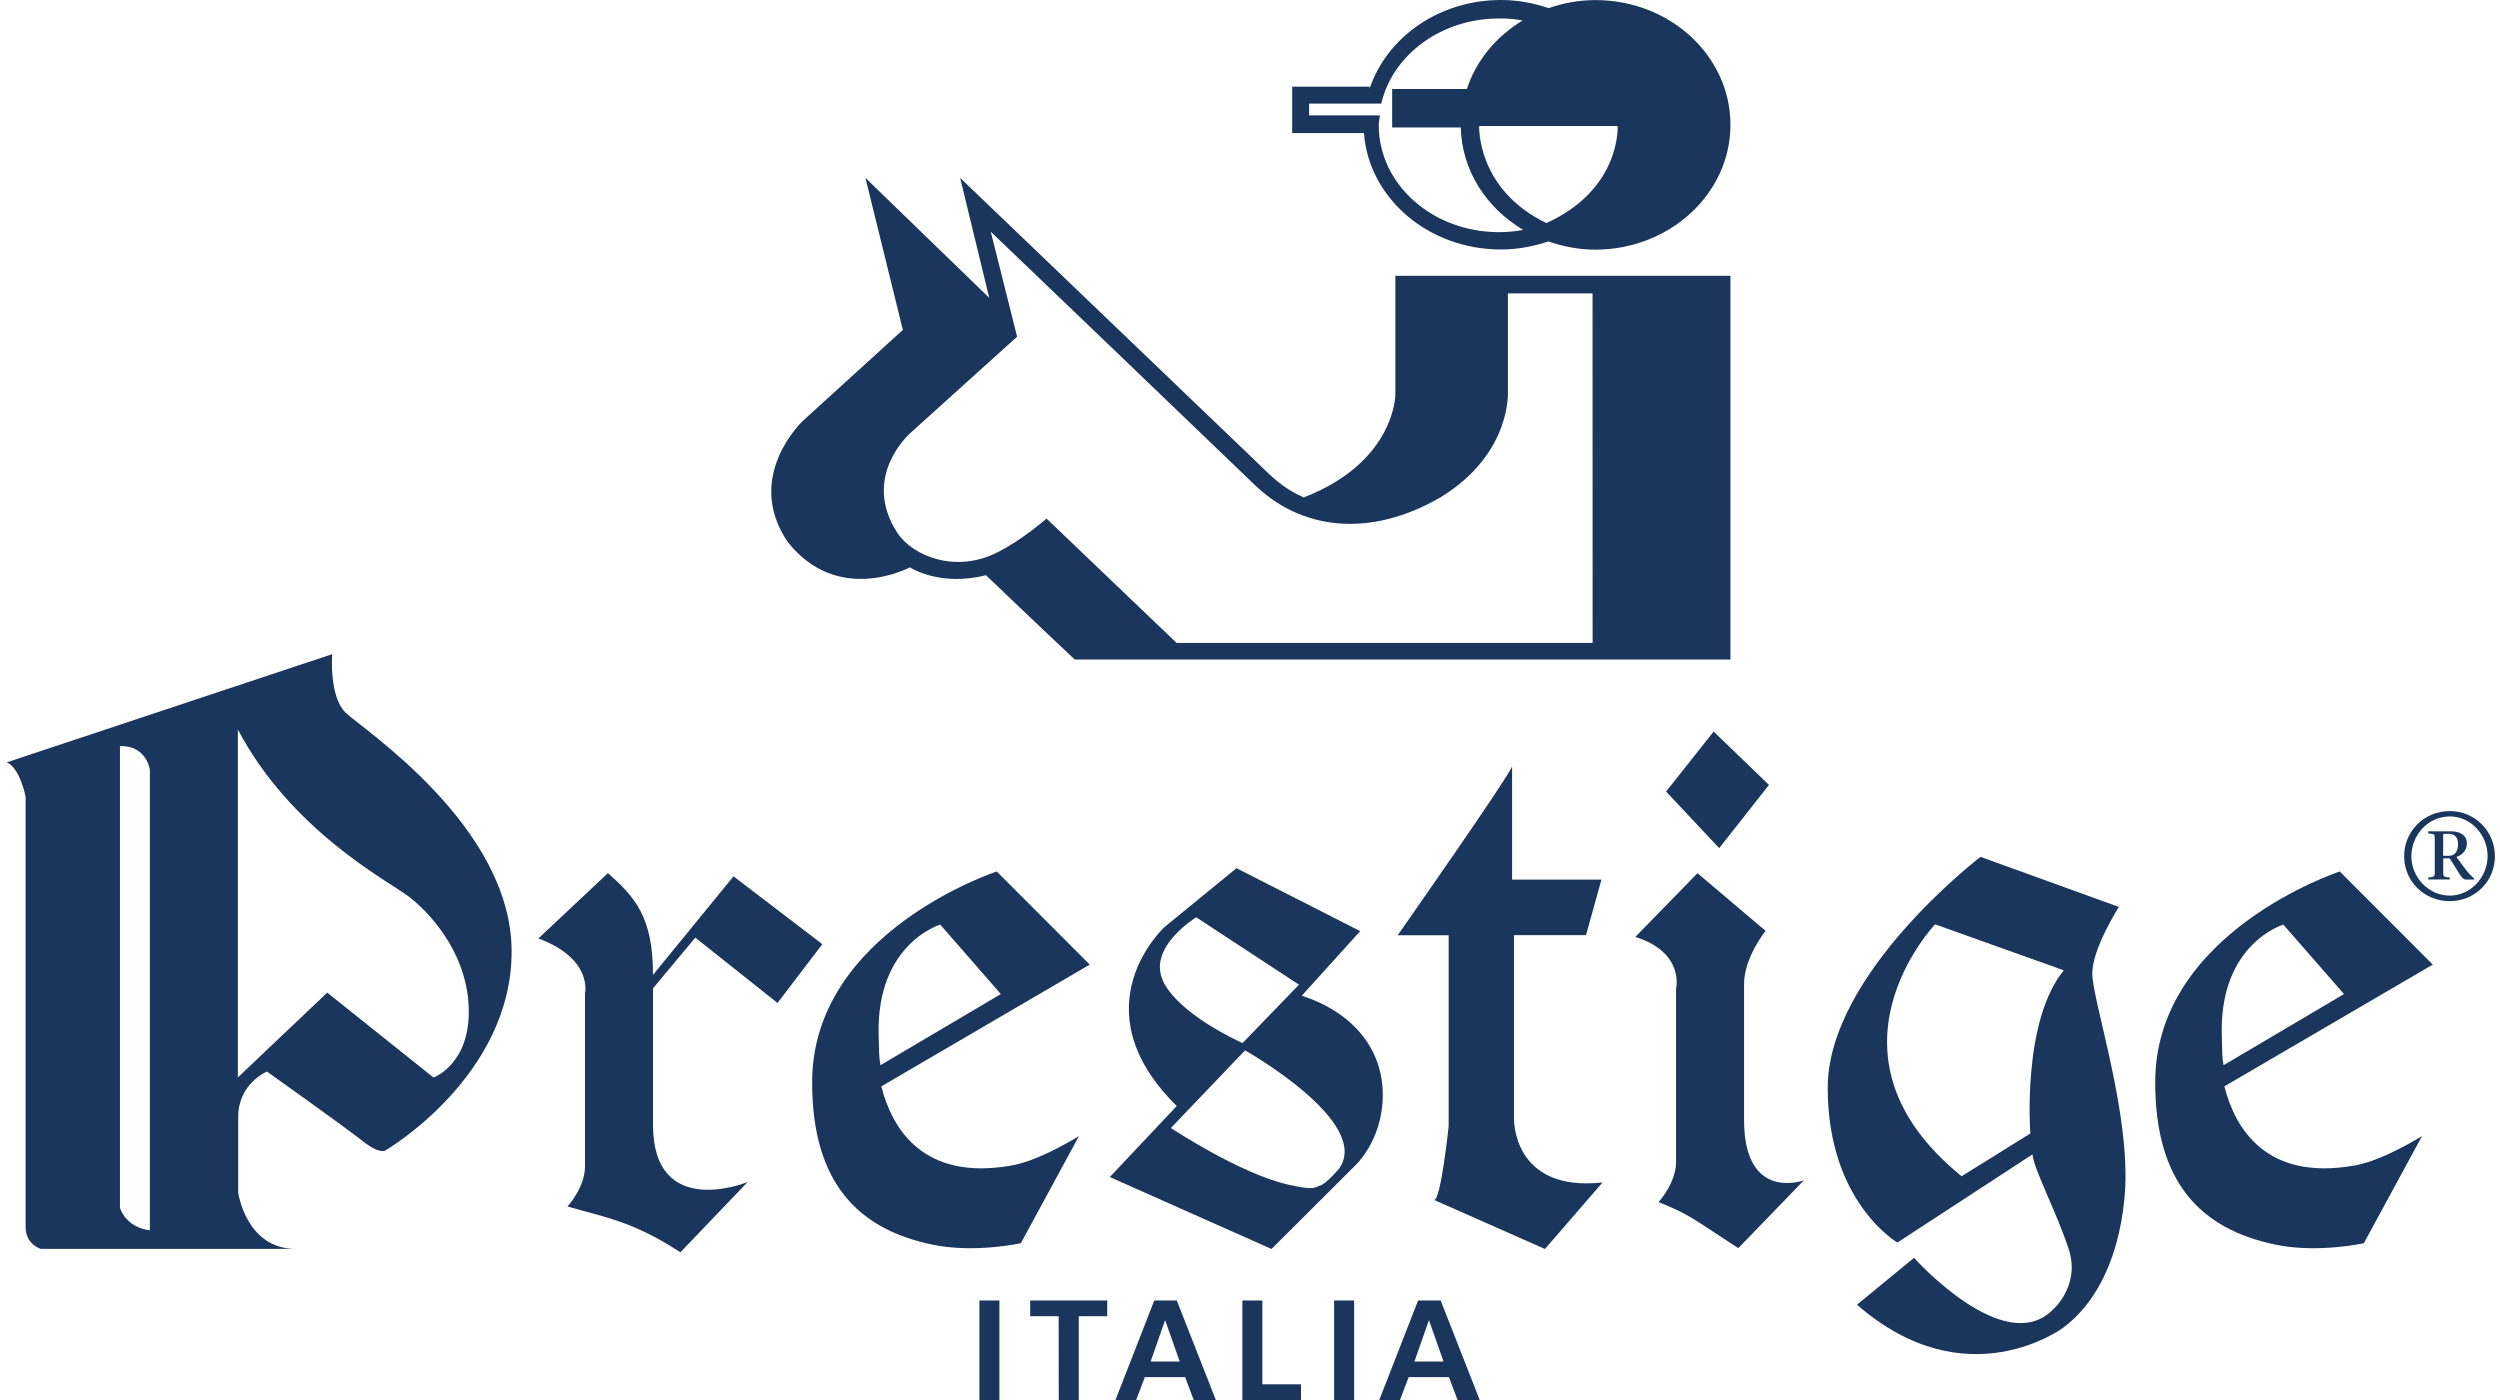
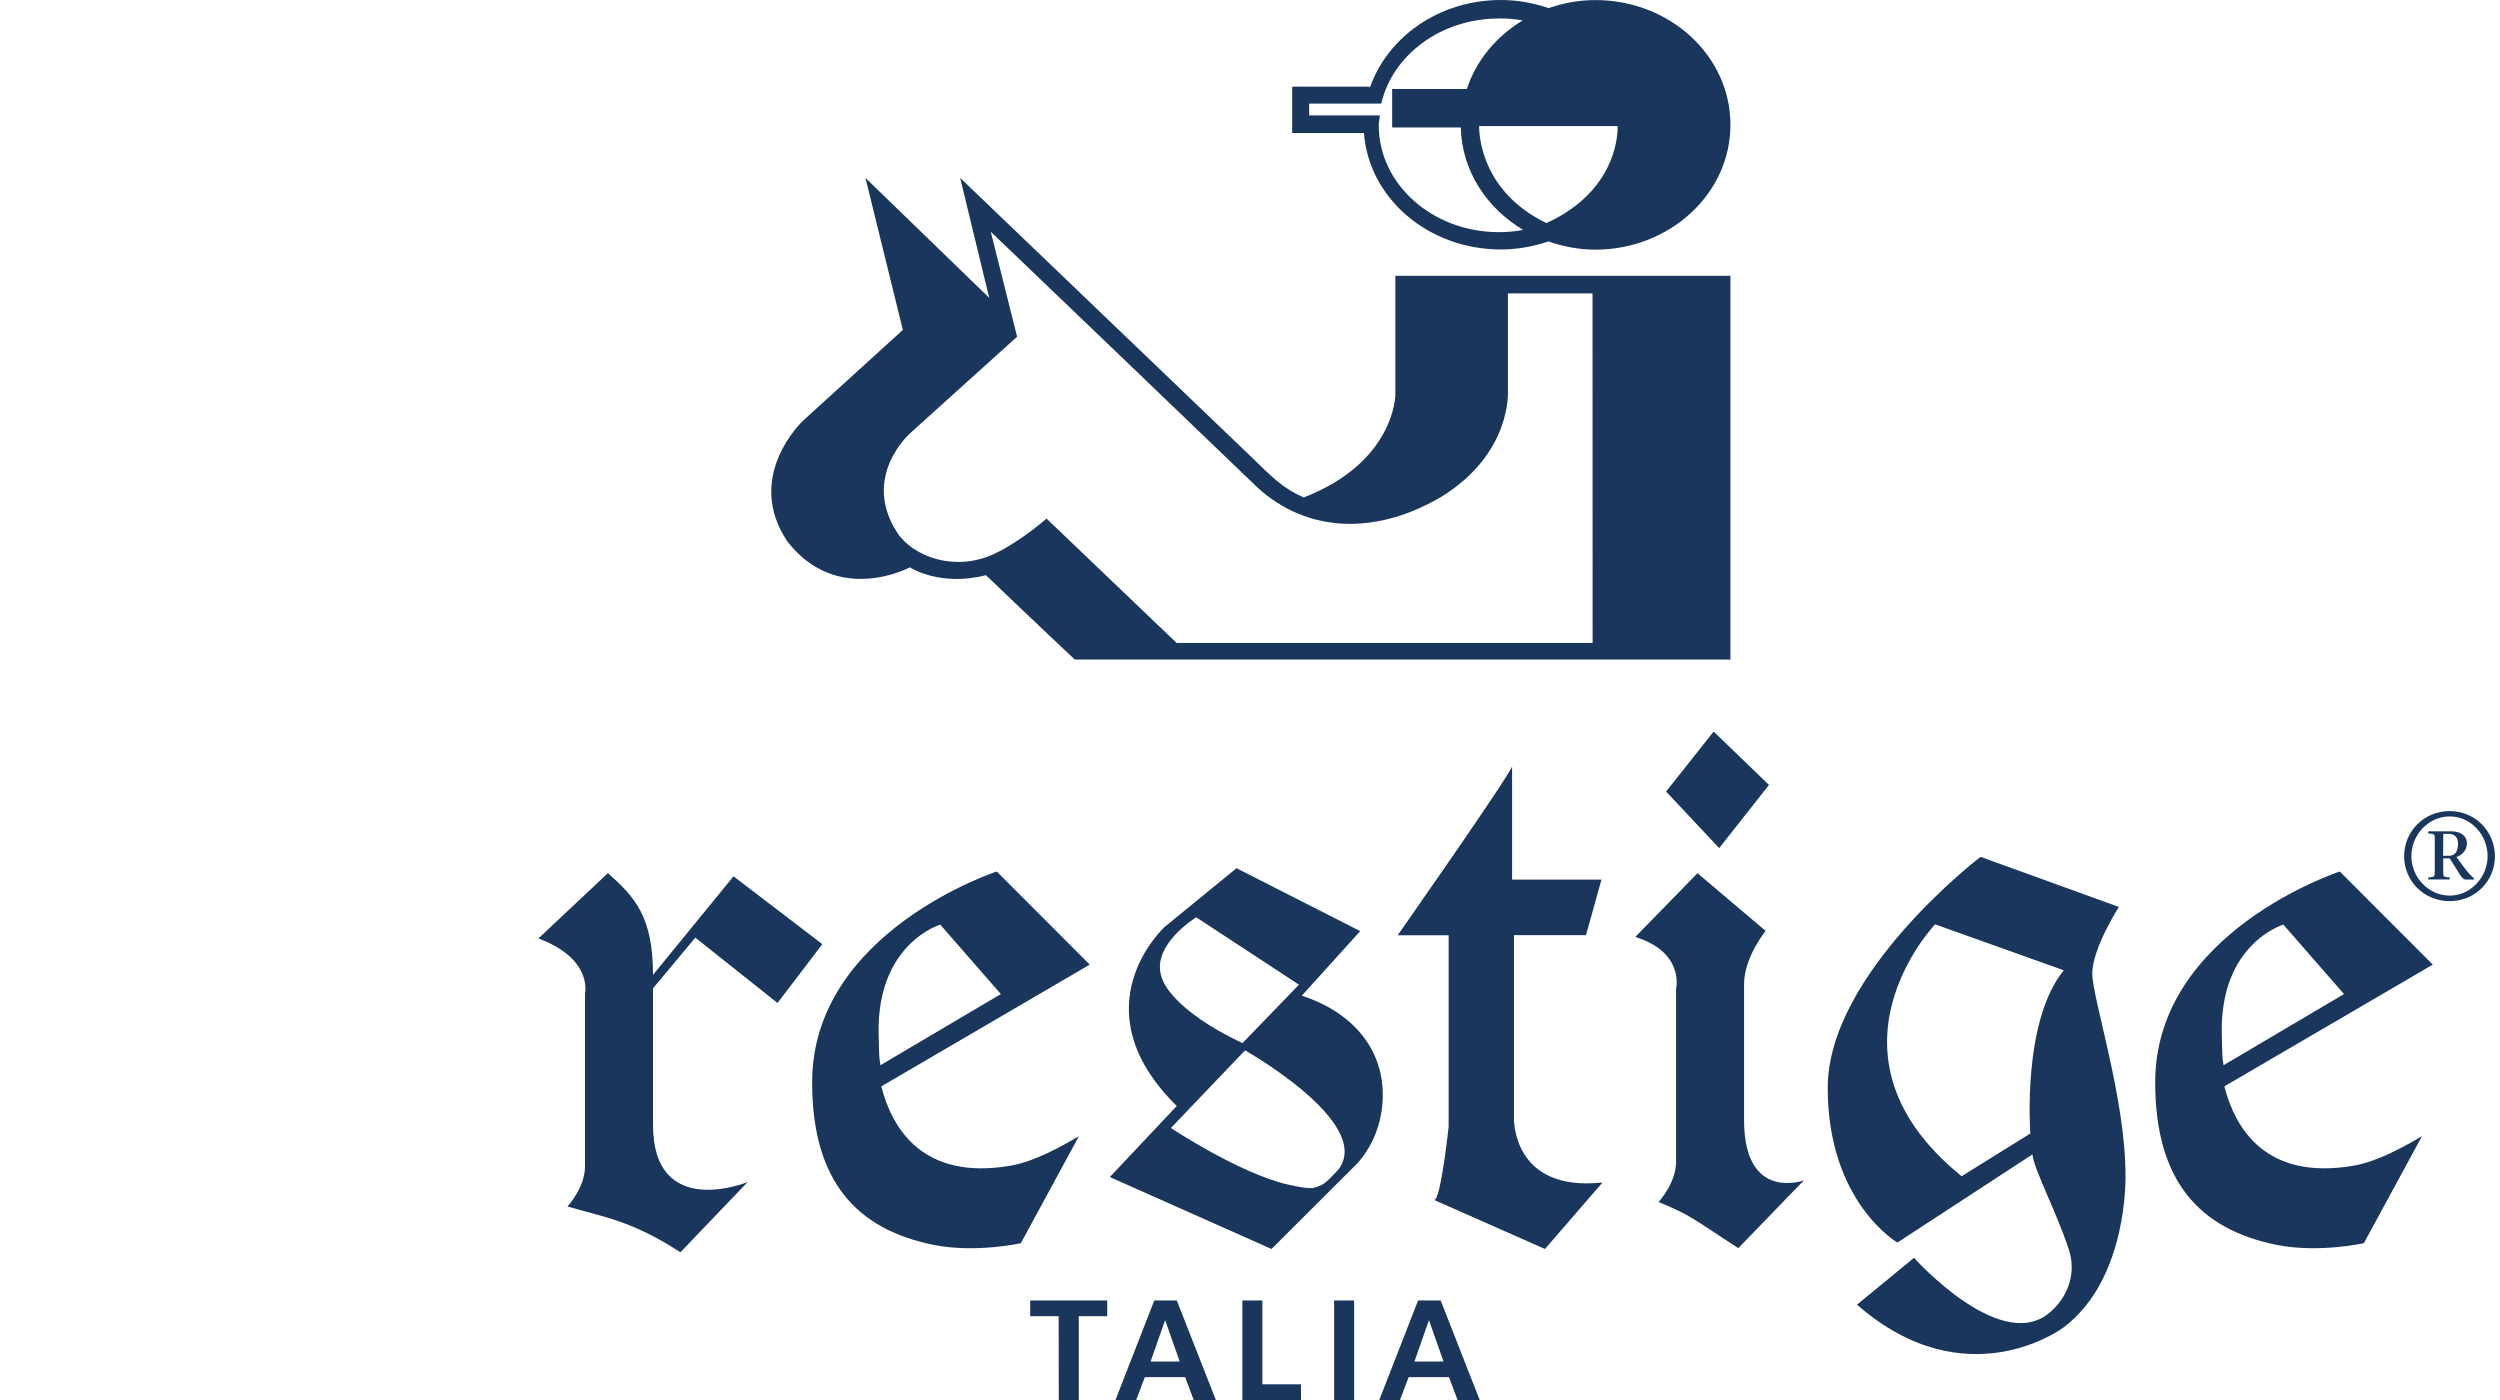
<svg xmlns="http://www.w3.org/2000/svg" width="125" height="70" viewBox="0 0 125 70" fill="none">
  <path d="M26.92 46.922L30.396 43.656C31.753 44.856 32.65 45.851 32.65 48.743L36.676 43.816L41.116 47.208L38.876 50.149L34.766 46.882L32.65 49.417V56.232C32.65 61.043 37.381 59.102 37.381 59.102L34.02 62.614C31.57 61.02 30.169 60.855 28.375 60.324C28.375 60.324 29.25 59.378 29.25 58.321V49.667C29.25 49.667 29.66 47.944 26.92 46.922Z" fill="#1A365D" />
  <path d="M87.204 49.194V56.005C87.204 60.119 90.194 59.017 90.194 59.017L86.914 62.409C84.464 60.815 84.549 60.775 82.928 60.101C82.928 60.101 83.803 59.155 83.803 58.098V49.444C83.803 49.444 84.254 47.623 81.764 46.847L84.874 43.66L88.279 46.543C88.284 46.543 87.204 47.869 87.204 49.194Z" fill="#1A365D" />
  <path d="M50.042 49.703L47.012 46.231C47.012 46.231 43.816 47.172 43.932 51.747C43.955 52.666 43.95 52.872 44.022 53.26L50.042 49.703ZM46.681 62.244C42.821 61.467 40.607 59.053 40.607 54.112C40.607 46.592 49.837 43.575 49.837 43.575L54.487 48.23L44.066 54.318C44.602 56.437 46.155 59.044 50.542 58.281C51.707 58.08 53.05 57.339 53.947 56.808L51.042 62.159C51.042 62.163 48.766 62.663 46.681 62.244Z" fill="#1A365D" />
  <path d="M117.199 49.703L114.168 46.231C114.168 46.231 110.969 47.172 111.089 51.747C111.111 52.666 111.107 52.872 111.178 53.26L117.199 49.703ZM113.834 62.244C109.973 61.467 107.76 59.053 107.76 54.112C107.76 46.592 116.989 43.575 116.989 43.575L121.639 48.23L111.218 54.318C111.758 56.437 113.307 59.044 117.694 58.281C118.859 58.08 120.202 57.339 121.099 56.808L118.194 62.159C118.194 62.163 115.918 62.663 113.834 62.244Z" fill="#1A365D" />
  <path d="M75.605 38.318V43.981H80.073L79.3 46.757H75.699V55.911C75.699 55.911 75.587 59.615 80.126 59.124L77.248 62.449L71.709 59.999C72.044 59.999 72.432 56.326 72.432 56.326V46.762H69.884C69.888 46.757 75.422 38.862 75.605 38.318Z" fill="#1A365D" />
-   <path d="M11.893 36.479V53.871L16.36 49.632L21.676 53.876C21.676 53.876 23.559 53.197 23.434 50.319C23.309 47.44 21.274 45.45 20.404 44.803C19.324 44.004 14.562 41.522 11.893 36.479ZM7.493 61.516V38.483C7.493 38.483 7.328 37.265 5.998 37.305V60.383C5.998 60.383 6.248 61.355 7.493 61.516ZM16.61 32.708C16.61 32.708 16.445 34.815 17.275 35.627C18.105 36.439 25.581 41.304 25.581 47.574C25.581 53.849 19.27 57.522 19.27 57.522C19.27 57.522 18.994 57.74 18.11 57.035C17.222 56.335 13.348 53.577 13.348 53.577C13.348 53.577 11.911 54.17 11.911 55.848C11.911 57.526 11.911 59.633 11.911 59.633C11.911 59.633 12.299 62.444 14.79 62.444H2.039C2.039 62.444 1.281 62.226 1.281 61.36C1.281 60.494 1.281 39.84 1.281 39.84C1.281 39.84 0.999 38.385 0.339 38.117L16.61 32.708Z" fill="#1A365D" />
  <path d="M85.959 42.406L88.449 39.246L85.682 36.578L83.304 39.577L85.959 42.406Z" fill="#1A365D" />
  <path d="M101.516 56.674C101.516 56.674 101.088 51.077 103.19 48.516L96.755 46.217C96.755 46.217 90.556 52.711 98.08 58.812L101.516 56.674ZM105.944 45.347C105.944 45.347 104.614 47.418 104.614 48.672C104.614 49.926 106.274 54.88 106.274 58.749C106.274 58.749 106.439 63.922 103.172 66.376C103.172 66.376 98.33 70.022 92.85 65.234L95.701 62.891C95.701 62.891 100.182 67.902 102.619 65.506C102.619 65.506 104.042 64.31 103.435 62.458C102.829 60.606 101.677 58.428 101.624 57.718L94.871 62.127C94.871 62.127 91.386 60.115 91.386 54.393C91.386 48.672 99.026 42.843 99.026 42.843L105.944 45.347Z" fill="#1A365D" />
  <path d="M122.488 40.822C121.408 40.822 120.569 41.755 120.569 42.808C120.569 43.852 121.412 44.78 122.488 44.78C123.536 44.78 124.38 43.852 124.38 42.808C124.38 41.75 123.55 40.822 122.488 40.822ZM122.488 45.057C121.202 45.057 120.207 44.057 120.207 42.812C120.207 41.563 121.202 40.554 122.488 40.554C123.755 40.554 124.746 41.567 124.746 42.812C124.746 44.057 123.755 45.057 122.488 45.057ZM122.157 42.79H122.443C122.769 42.79 122.903 42.54 122.903 42.196C122.903 41.826 122.688 41.692 122.434 41.692H122.162L122.157 42.79ZM121.408 41.567H122.581C122.974 41.567 123.344 41.75 123.344 42.165C123.344 42.504 123.121 42.75 122.822 42.848L123.202 43.366C123.376 43.602 123.577 43.825 123.706 43.924V43.977H123.282C123.068 43.977 122.903 43.531 122.479 42.915H122.162V43.562C122.162 43.843 122.153 43.843 122.488 43.874V43.973H121.412V43.874C121.742 43.843 121.738 43.843 121.738 43.562V41.987C121.738 41.692 121.742 41.701 121.412 41.67L121.408 41.567Z" fill="#1A365D" />
  <path d="M66.015 59.276C66.305 59.195 66.943 58.446 66.943 58.446C68.643 56.116 62.252 52.519 62.252 52.519L58.544 56.401C58.544 56.401 61.953 58.66 64.372 59.222C65.778 59.548 65.725 59.356 66.015 59.276ZM64.948 49.234L59.811 45.865C59.811 45.865 57.392 47.337 58.138 49.011C58.138 49.011 58.593 50.484 62.123 52.157L64.948 49.234ZM69.139 54.741C69.139 57.084 67.697 58.338 67.697 58.338L63.574 62.449L55.491 58.852L58.838 55.299C53.831 50.372 58.227 46.351 58.227 46.351L61.824 43.41L68.01 46.556L65.091 49.783C67.59 50.6 69.139 52.398 69.139 54.741Z" fill="#1A365D" />
-   <path d="M48.971 65.024H49.97V70H48.971V65.024Z" fill="#1A365D" />
+   <path d="M48.971 65.024V70H48.971V65.024Z" fill="#1A365D" />
  <path d="M52.933 65.809H51.51V65.024H55.361V65.809H53.938V70H52.938L52.933 65.809Z" fill="#1A365D" />
  <path d="M58.263 66.024H58.249L57.531 68.076H58.986L58.263 66.024ZM57.714 65.024H58.839L60.793 70H59.686L59.258 68.858H57.241L56.808 70H55.773L57.714 65.024Z" fill="#1A365D" />
  <path d="M62.118 65.024H63.118V69.215H65.05V70H62.118V65.024Z" fill="#1A365D" />
  <path d="M66.706 65.024H67.706V70H66.706V65.024Z" fill="#1A365D" />
  <path d="M71.454 66.024H71.441L70.722 68.076H72.177L71.454 66.024ZM70.905 65.024H72.034L73.985 70H72.878L72.449 68.858H70.432L69.999 70H68.964L70.905 65.024Z" fill="#1A365D" />
  <path d="M77.319 11.153C73.82 9.461 73.959 6.302 73.959 6.302H80.881C80.881 6.302 81.064 9.457 77.319 11.153ZM76.132 1.022C74.816 1.821 73.807 3.021 73.343 4.449H69.608V6.373H73.039C73.088 8.529 74.325 10.407 76.163 11.496C75.771 11.568 75.365 11.608 74.95 11.608C71.629 11.608 68.938 9.216 68.938 6.266C68.938 6.096 68.978 5.936 68.996 5.77H65.457V5.181H69.063C69.625 2.749 72.049 0.924 74.95 0.924C75.351 0.915 75.748 0.955 76.132 1.022ZM86.522 6.239C86.522 2.794 83.5 0.004 79.774 0.004C78.948 0.004 78.163 0.152 77.435 0.406C76.69 0.156 75.896 -2.8061e-05 75.052 -2.8061e-05C71.933 -2.8061e-05 69.331 1.879 68.474 4.445L68.487 4.333H64.609V6.654H68.197C68.438 9.899 71.402 12.474 75.052 12.474C75.891 12.474 76.681 12.318 77.422 12.072C78.154 12.326 78.944 12.483 79.774 12.483C83.5 12.474 86.522 9.68 86.522 6.239ZM79.631 32.146H58.83L52.327 25.929C52.327 25.929 51.096 27.009 49.886 27.607C47.82 28.683 45.633 27.817 44.865 26.639C43.031 23.814 45.521 21.649 45.521 21.649L50.855 16.834L49.538 11.586C49.538 11.586 60.414 22.002 62.632 24.144C65.024 26.536 68.519 26.916 72.053 24.849C75.606 22.667 75.396 19.552 75.396 19.552V14.669H79.627L79.631 32.146ZM86.522 32.976V13.79H69.768V19.735C69.768 19.735 69.759 23.104 65.185 24.872C64.087 24.385 63.587 23.832 62.57 22.85C61.556 21.872 48.007 8.894 48.007 8.894L49.462 14.893L43.272 8.894L45.142 16.495L40.148 21.038C40.148 21.038 37.163 23.827 39.385 27.094C41.907 30.303 45.495 28.366 45.495 28.366C45.495 28.366 46.981 29.352 49.297 28.759C51.68 31.044 53.738 32.976 53.738 32.976H86.522Z" fill="#1A365D" />
</svg>